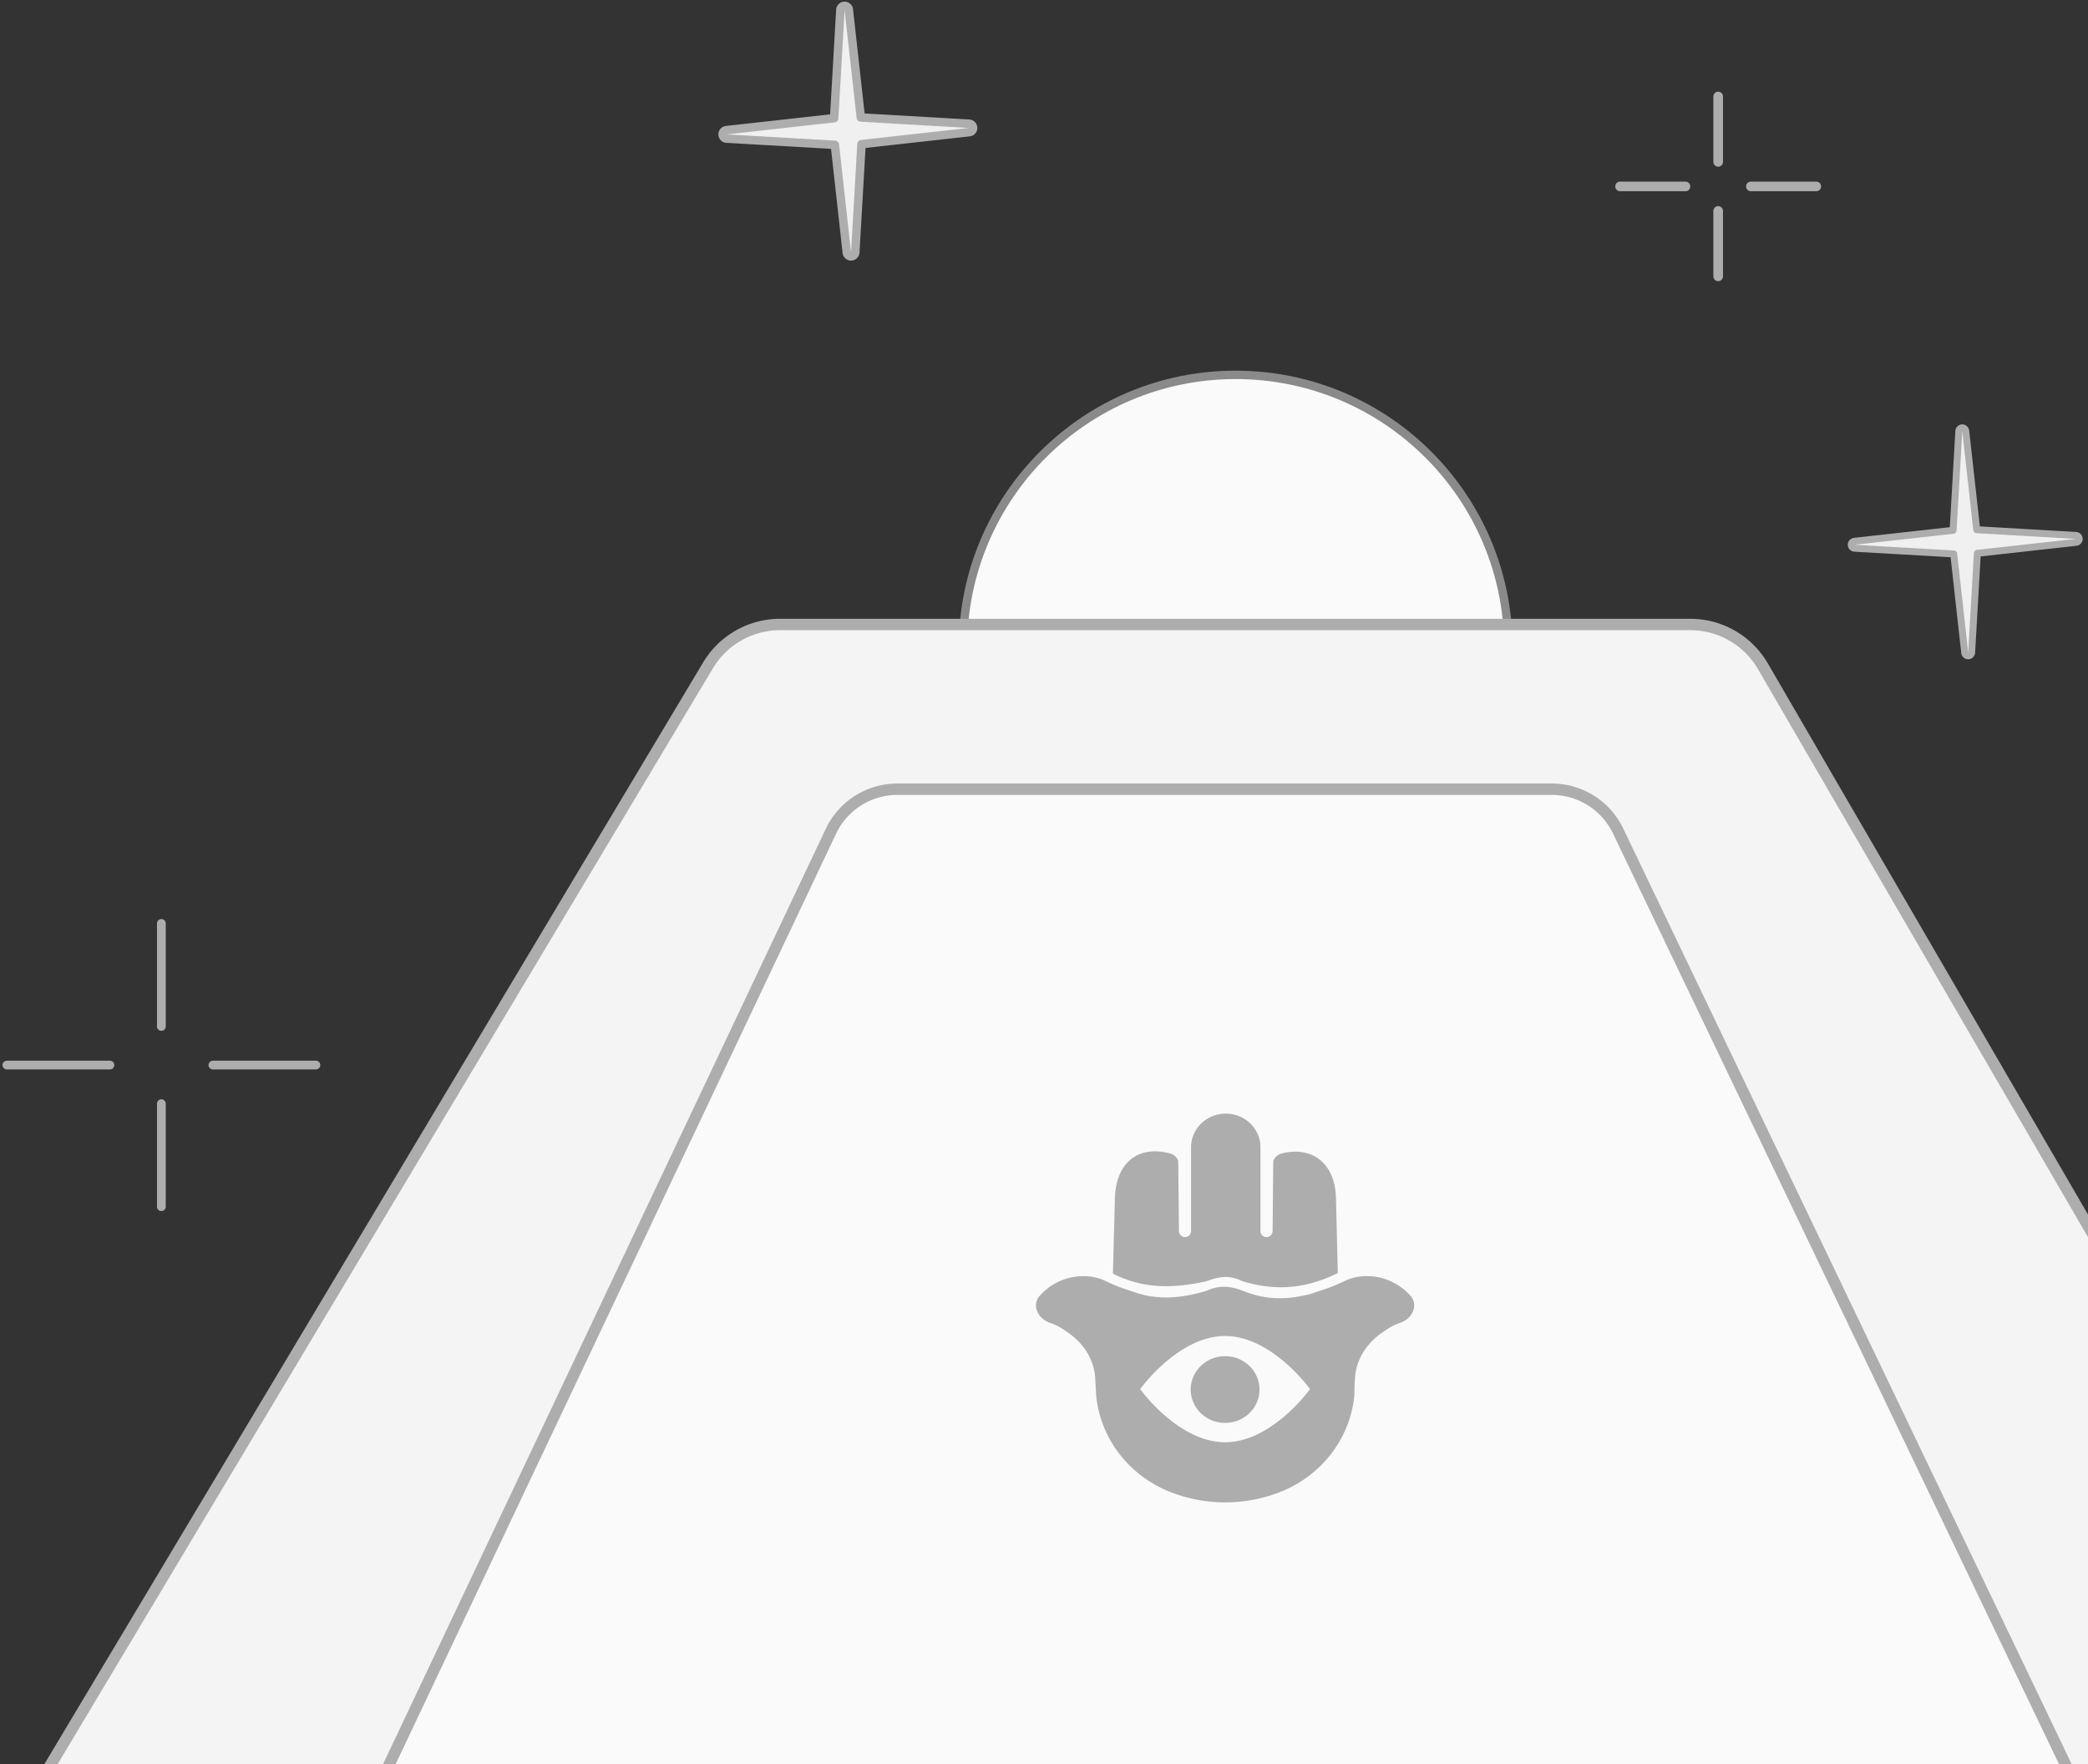
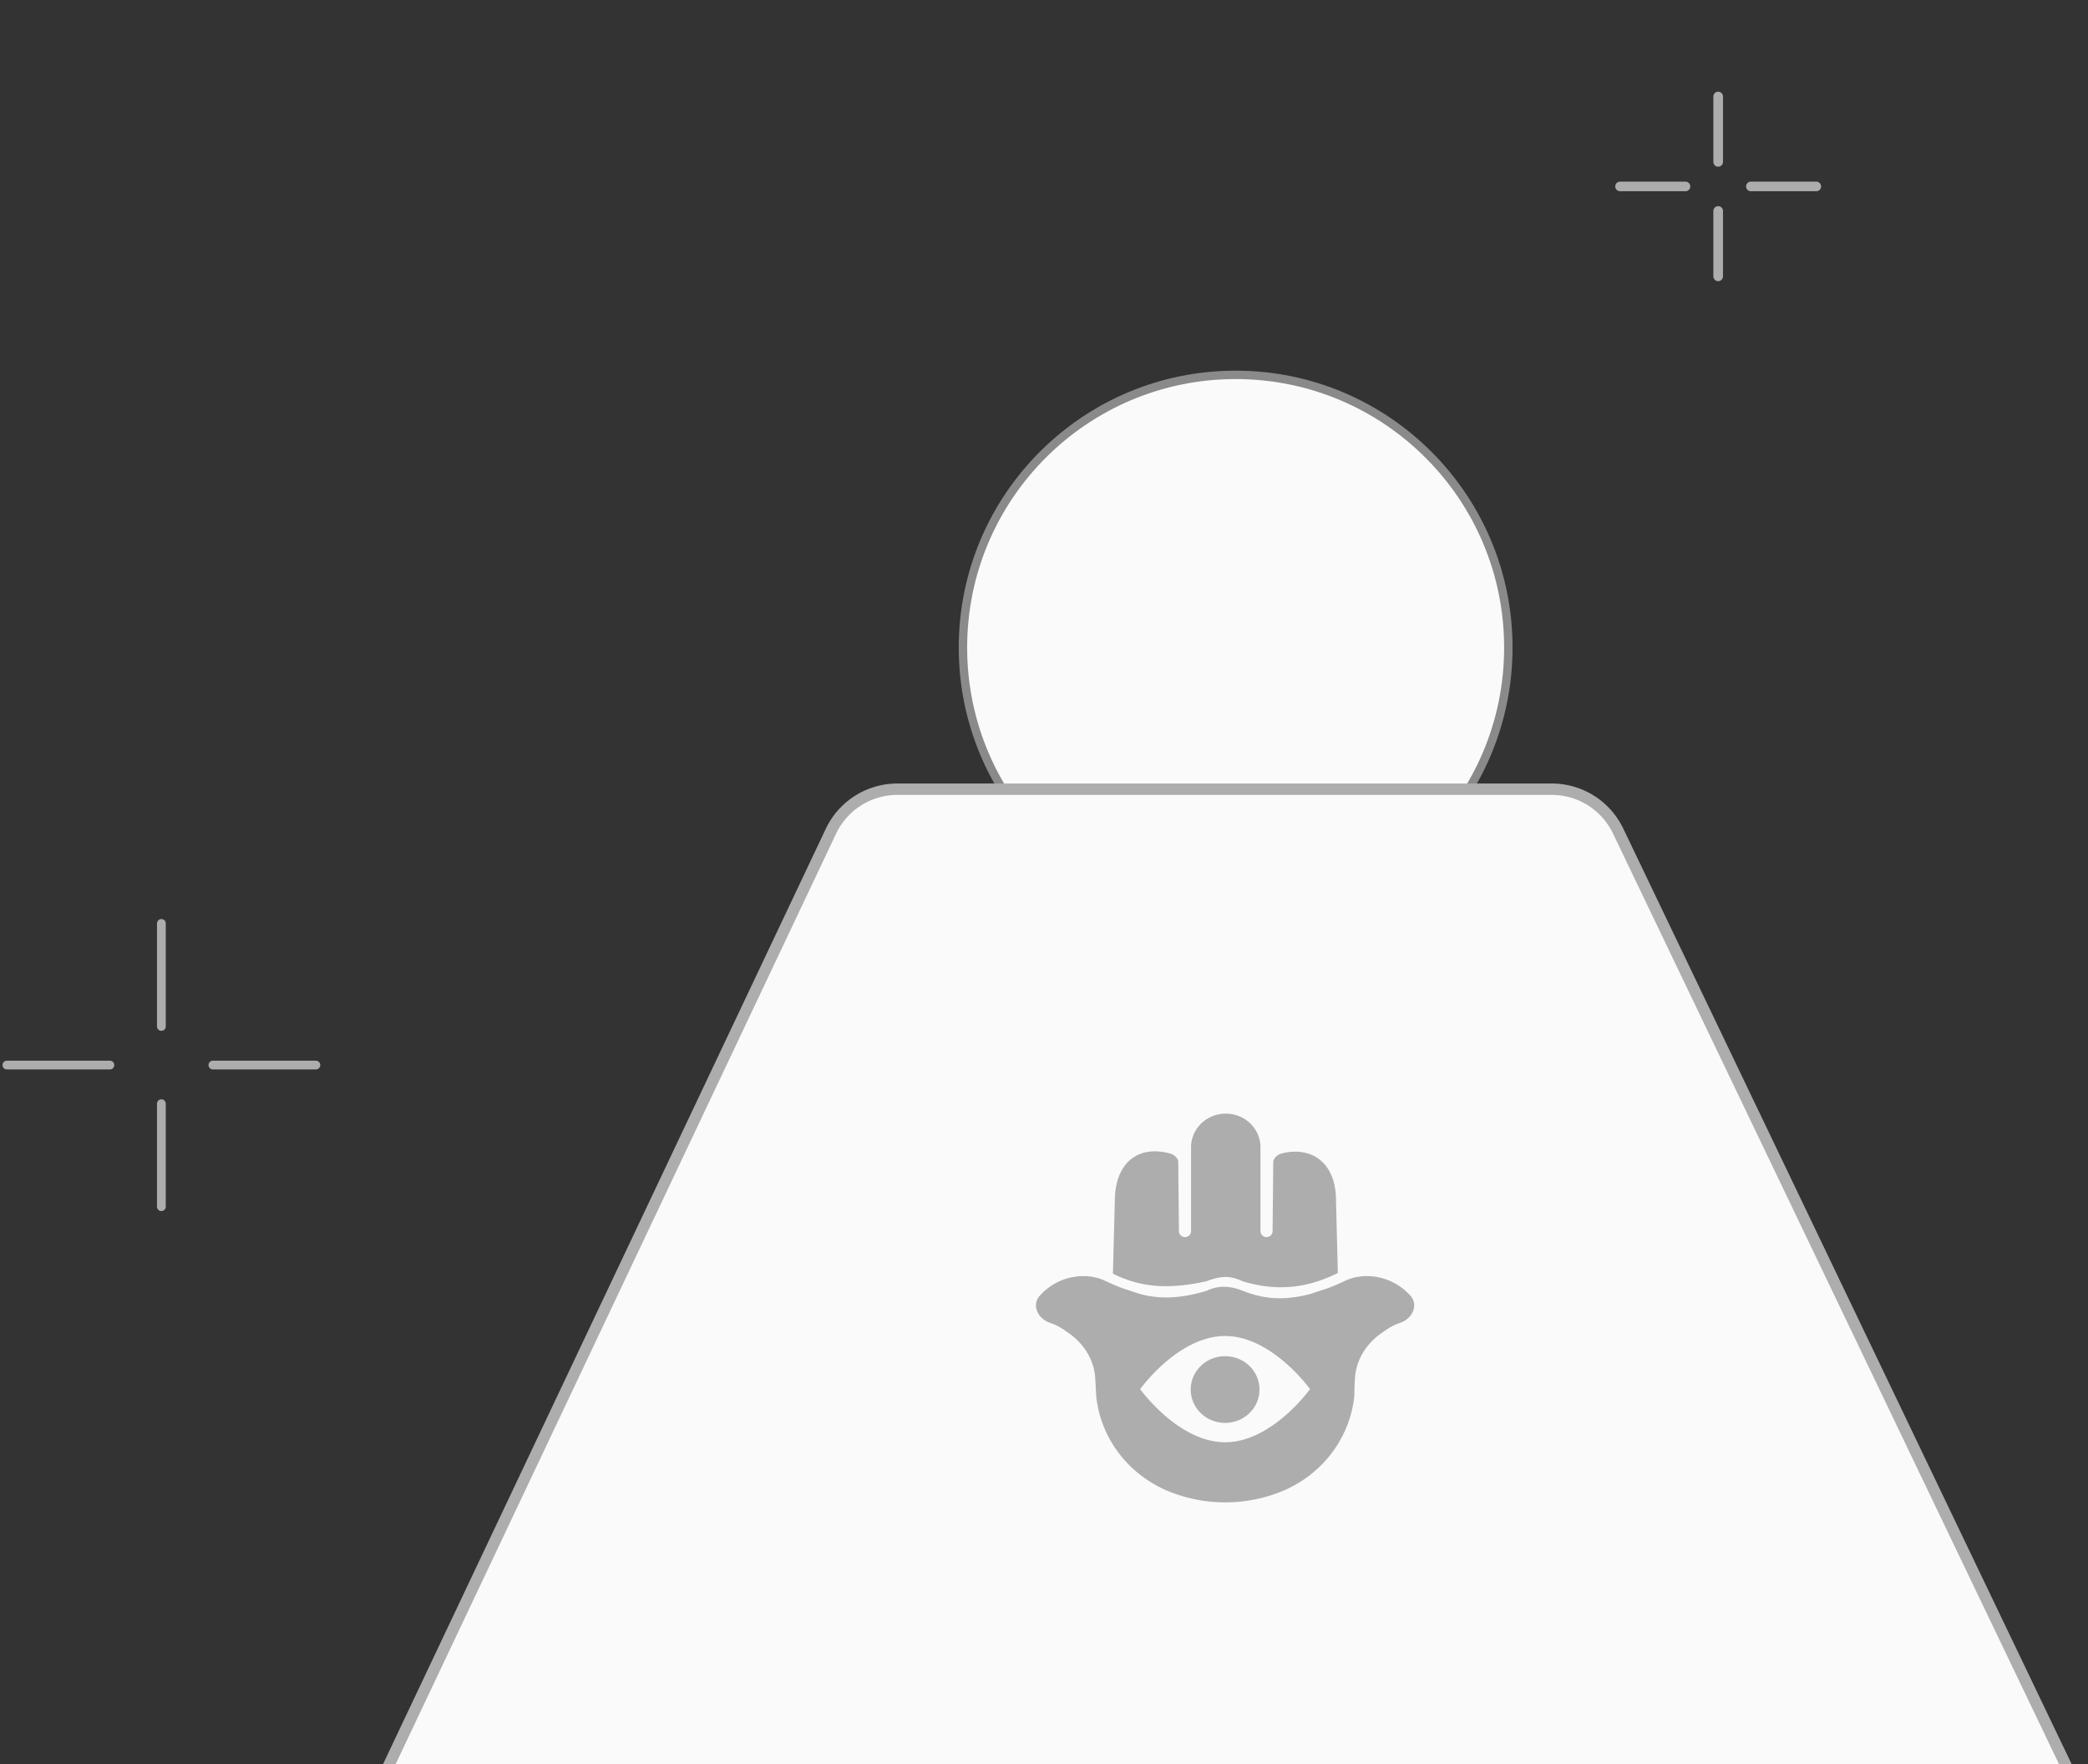
<svg xmlns="http://www.w3.org/2000/svg" width="303" height="256" fill="none" viewBox="0 0 303 256">
  <rect x="0" y="0" width="303" height="256" fill="#333333" stroke="none" />
  <path stroke="#adadad" stroke-linecap="round" stroke-linejoin="round" stroke-width="1.273" d="M23.418 134v14.946m0 11.21v14.946m22.422-20.55H30.895m-14.949 0H1" />
  <path stroke="#adadad" stroke-linecap="round" stroke-linejoin="round" stroke-width="1.397" d="M249.333 14v9.492m0 7.118v9.492m14.237-13.05h-9.491m-9.492 0h-9.492" />
  <circle cx="179.31" cy="93.968" r="39.572" fill="#fafafa" stroke="#8a8a8a" stroke-linecap="round" stroke-linejoin="round" stroke-width="1.22" />
-   <path fill="#f4f4f4" stroke="#adadad" stroke-linecap="round" stroke-linejoin="round" stroke-width="1.654" d="m255.827 96.688 93.019 160.11c.601 1.035-.171 2.33-1.368 2.303-15.655-.349-31.293.557-46.952.075H51.242c-14.325.487-28.627-.401-42.947-.079-1.207.027-1.981-1.286-1.361-2.323l95.809-160.219a12.2 12.2 0 0 1 10.469-5.937H245.28c4.346 0 8.364 2.312 10.547 6.07" />
-   <path fill="#f0f0f0" stroke="#adadad" stroke-linecap="round" stroke-linejoin="round" stroke-width="1.007" d="M301.725 78.185a.505.505 0 0 1-.449.514l-14.333 1.593-.83 14.398a.504.504 0 0 1-1.004.027l-1.593-14.334-14.398-.83a.504.504 0 0 1-.027-1.004l14.334-1.594.83-14.397a.504.504 0 0 1 1.003-.027l1.594 14.333 14.398.831a.504.504 0 0 1 .475.49" />
  <path fill="#fafafa" stroke="#adadad" stroke-linecap="round" stroke-linejoin="round" stroke-width="1.654" d="M120.578 120.629 55.161 258.821h245.906L234.81 120.583a10.67 10.67 0 0 0-9.624-6.06h-94.962a10.67 10.67 0 0 0-9.646 6.106" />
  <path fill="#adadad" fill-rule="evenodd" d="m161.502 184.824.274-10.506c0-5.536 3.34-8.278 8.171-6.89.425.123 1.035.677 1.035 1.17l.1 10.069a.866.866 0 0 0 .879.845.867.867 0 0 0 .879-.853v-12.177c0-2.697 2.255-4.884 5.036-4.884 2.782 0 5.037 2.187 5.037 4.884v12.177c0 .471.394.853.879.853a.866.866 0 0 0 .879-.845l.099-10.064c0-.497.641-1.053 1.07-1.175 4.187-1.186 8.035 1.028 8.035 6.782l.265 10.519c-4.511 2.233-8.852 2.693-13.829 1.193-1.899-.903-3.267-.744-5.224-.001-4.936 1.075-9.132 1.124-13.585-1.097m-1.227.993c.942.438 1.885.876 2.859 1.198l1.991.66c3.382 1.033 6.72.615 9.996-.374 1.704-.829 3.463-.698 5.207 0 3.448 1.38 6.451 1.377 10.104.398l.004-.024 1.991-.66c.973-.322 1.916-.76 2.859-1.198 2.597-1.207 6.641-.833 9.373 2.188 1.252 1.384.283 3.387-1.519 3.967-.869.279-1.656.753-2.392 1.281l-.254.18c-2.27 1.579-3.73 3.946-3.876 6.651l-.067 1.249q.007.654-.027 1.313c-.664 6.16-4.762 11.469-10.669 13.823a21.8 21.8 0 0 1-16.106 0c-5.908-2.354-10.005-7.663-10.669-13.823l-.138-2.562c-.145-2.705-1.606-5.072-3.876-6.651l-.254-.18c-.736-.528-1.523-1.002-2.392-1.281-1.802-.58-2.771-2.583-1.519-3.967 2.732-3.021 6.776-3.395 9.374-2.188m29.829 15.76s-5.517 7.709-12.324 7.709-12.324-7.709-12.324-7.709 5.518-7.709 12.324-7.709c6.807 0 12.324 7.709 12.324 7.709m-12.324 4.9c2.757 0 4.991-2.167 4.991-4.84s-2.234-4.841-4.991-4.841-4.991 2.167-4.991 4.841c0 2.673 2.234 4.84 4.991 4.84" clip-rule="evenodd" />
-   <path fill="#f0f0f0" stroke="#adadad" stroke-linecap="round" stroke-linejoin="round" stroke-width="1.229" d="M141.212 18.55a.615.615 0 0 1-.546.627l-15.647 1.738-.906 15.718a.617.617 0 0 1-1.226.033l-1.738-15.648-15.718-.905a.616.616 0 0 1-.033-1.225l15.648-1.74.905-15.717a.615.615 0 0 1 1.225-.032l1.74 15.647 15.717.906.116.018c.262.066.455.3.463.58" />
</svg>